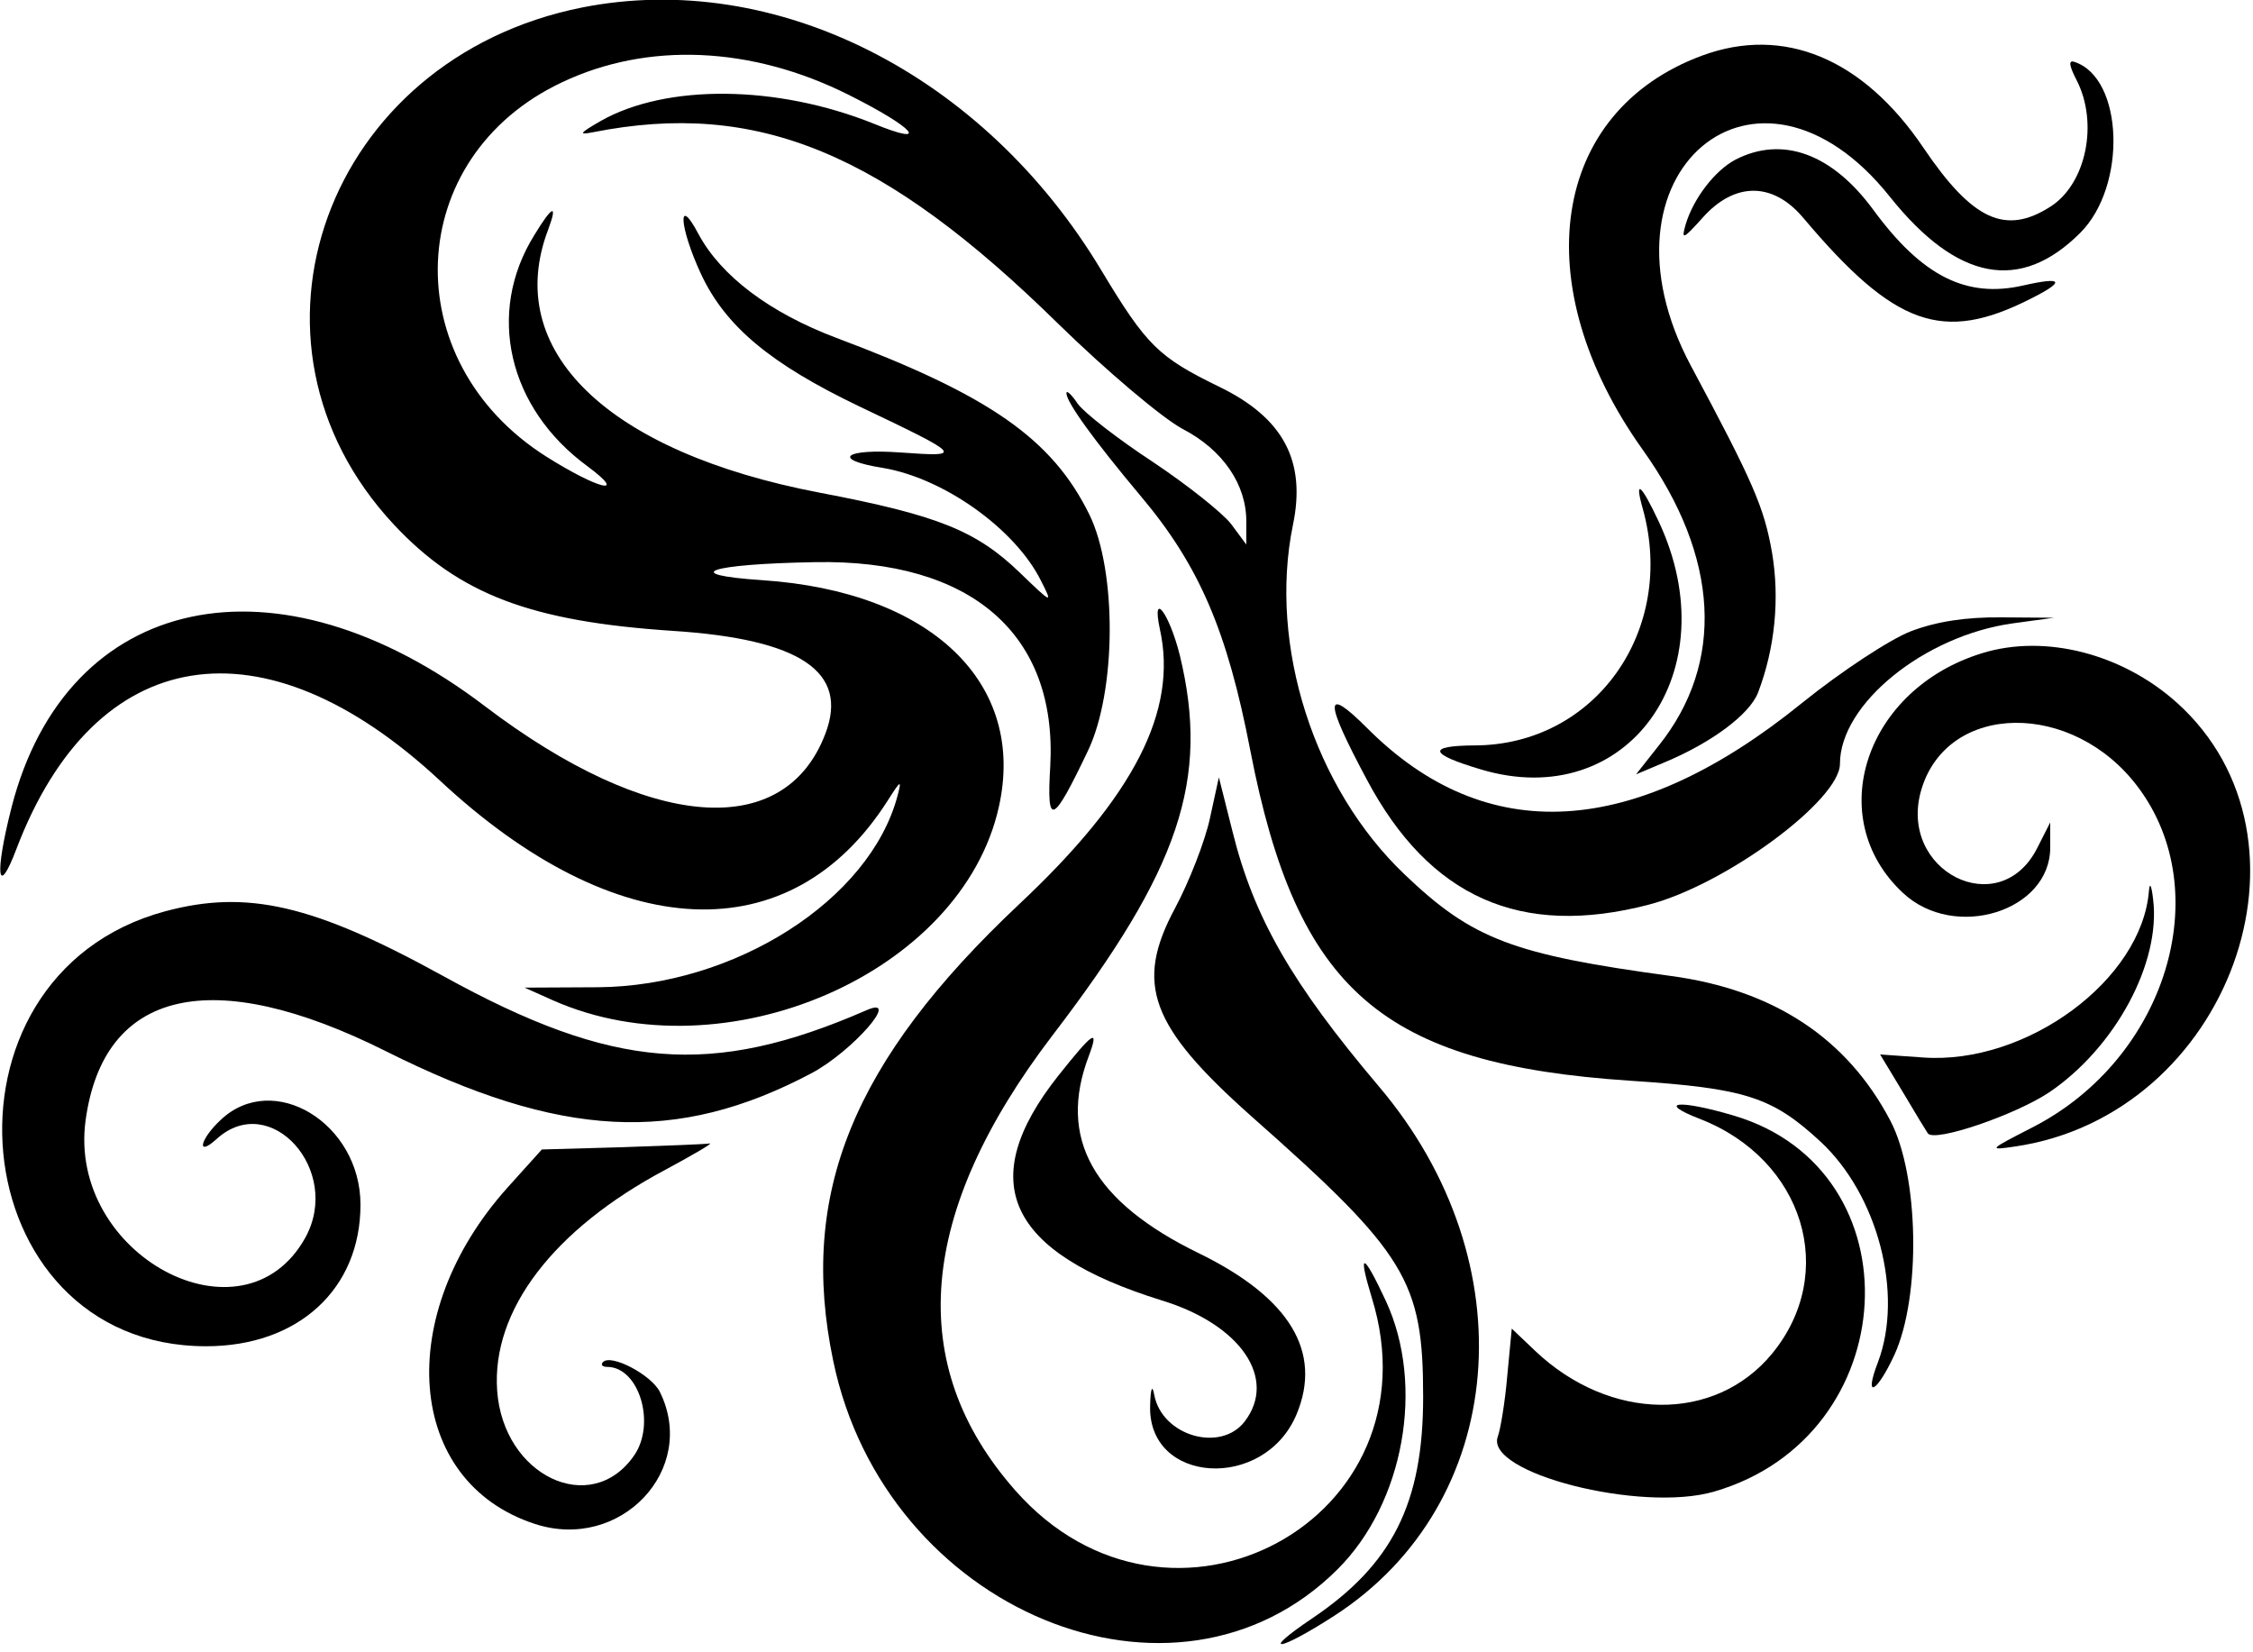
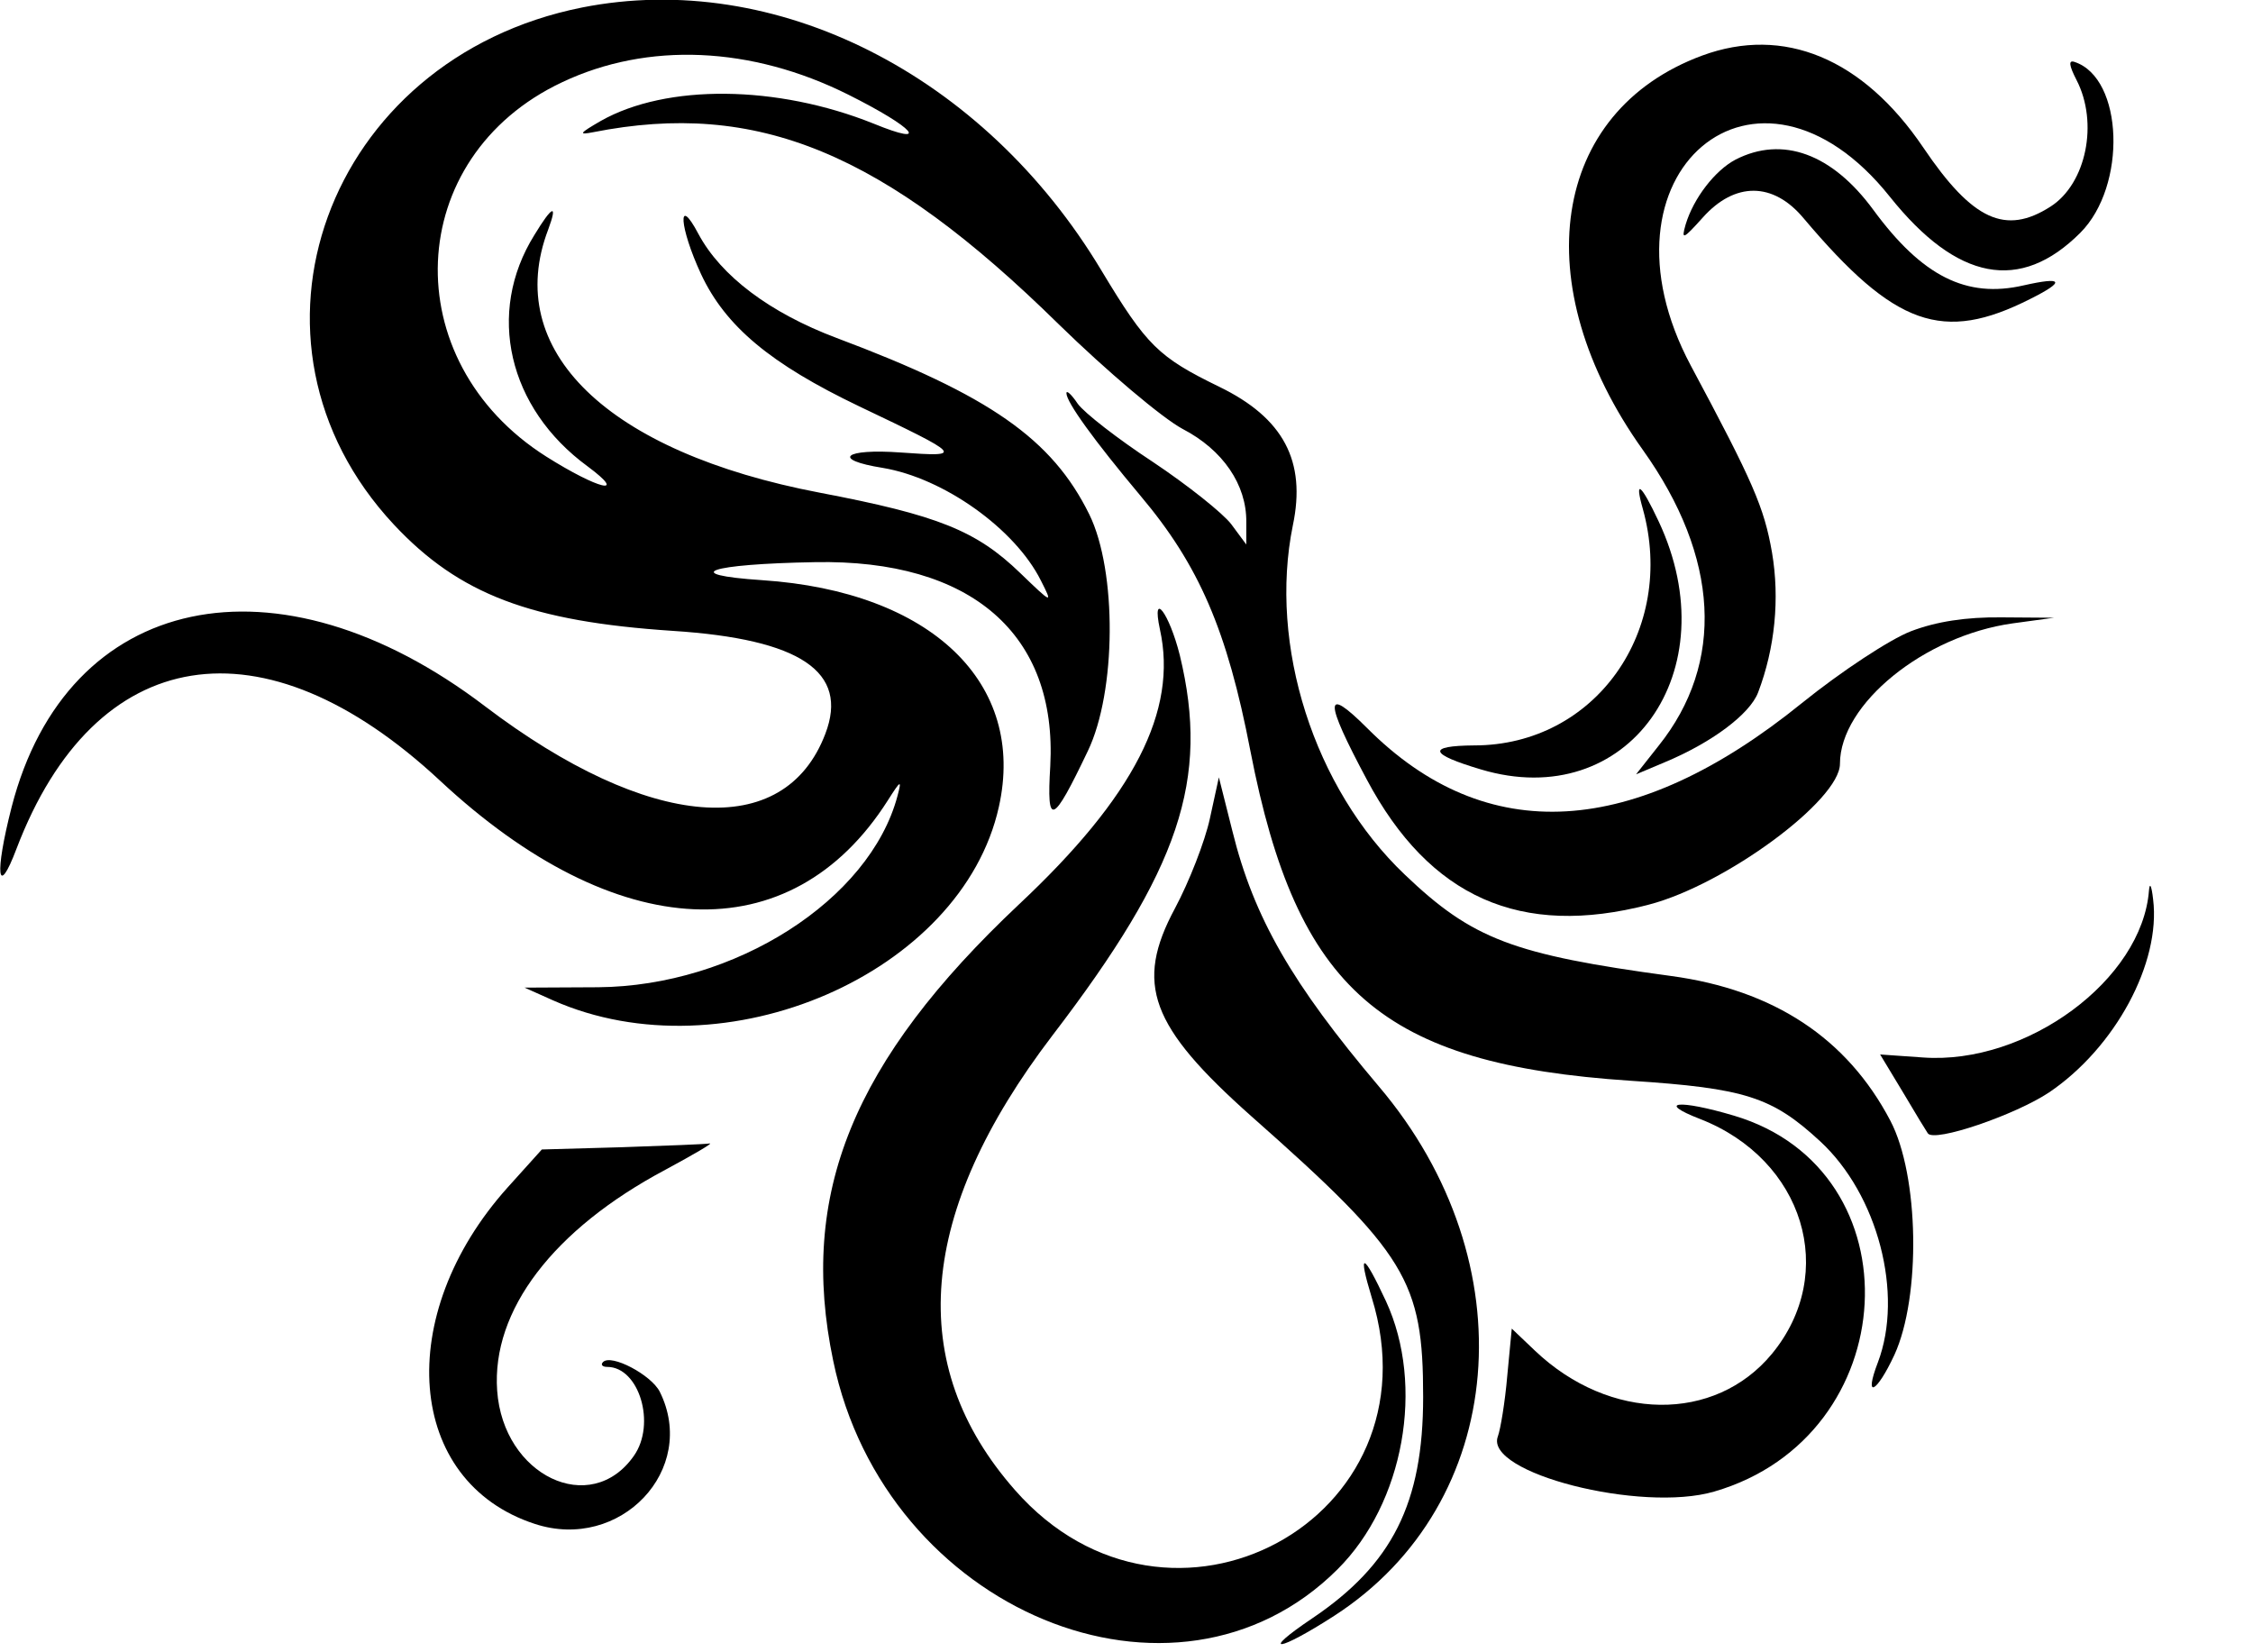
<svg xmlns="http://www.w3.org/2000/svg" version="1.0" width="300pt" height="220pt" viewBox="0 0 300 220" preserveAspectRatio="xMidYMid meet">
  <g transform="translate(0,220) scale(0.05,-0.05)" fill="#000000" stroke="none">
    <path d="M1550 4380 c-682 -136 -956 -890 -501 -1377 174 -186 365 -258 743 -283 340 -22 469 -109 406 -274 -109 -287 -470 -258 -906 73 -554 422 -1114 303 -1261 -268 -46 -180 -38 -246 13 -111 209 548 657 620 1128 181 469 -437 934 -458 1192 -53 35 55 38 57 26 12 -74 -277 -433 -506 -797 -509 l-196 -1 76 -34 c457 -202 1088 71 1187 515 74 330 -180 574 -630 604 -224 15 -143 43 140 48 417 8 646 -192 627 -543 -10 -164 6 -157 100 40 76 158 78 479 4 630 -99 201 -265 317 -673 470 -178 67 -308 165 -368 277 -57 108 -51 18 7 -107 65 -139 185 -239 421 -352 277 -132 280 -135 111 -123 -152 11 -186 -19 -48 -41 162 -27 352 -162 421 -300 32 -63 31 -63 -55 20 -117 113 -219 154 -534 214 -566 108 -846 379 -723 701 26 70 11 64 -37 -15 -129 -207 -70 -461 142 -616 109 -81 28 -61 -110 26 -403 255 -381 798 42 997 228 108 504 96 762 -33 178 -89 221 -140 67 -77 -257 103 -551 106 -726 7 -57 -33 -61 -38 -20 -30 436 86 773 -53 1240 -512 127 -124 275 -249 329 -278 108 -56 171 -149 170 -248 l0 -60 -40 54 c-22 29 -116 104 -209 166 -93 61 -183 131 -200 155 -16 24 -30 37 -30 28 0 -24 73 -125 197 -273 156 -185 231 -358 293 -680 124 -638 350 -834 1012 -878 306 -20 377 -43 505 -161 154 -142 223 -407 154 -589 -38 -99 -4 -83 44 20 71 155 66 478 -11 624 -115 219 -310 348 -584 385 -421 57 -529 98 -709 270 -242 230 -363 611 -298 930 36 171 -25 286 -196 369 -162 79 -193 109 -314 310 -313 522 -868 802 -1383 700z" />
    <path d="M4533 4252 c-403 -149 -472 -610 -158 -1050 204 -286 219 -567 42 -788 l-60 -76 76 32 c125 52 227 128 249 186 45 118 58 250 37 373 -21 120 -50 187 -216 497 -274 513 176 894 530 450 179 -224 347 -256 507 -96 125 125 115 412 -15 455 -17 6 -15 -9 5 -48 59 -114 26 -276 -69 -337 -120 -77 -208 -37 -339 157 -161 238 -372 325 -589 245z" />
    <path d="M4622 3975 c-55 -29 -112 -103 -133 -173 -12 -42 -7 -40 46 19 85 95 187 95 268 -2 243 -288 371 -333 604 -215 94 47 88 60 -18 36 -152 -35 -270 24 -400 201 -110 150 -242 198 -367 134z" />
    <path d="M4375 3045 c90 -324 -127 -630 -449 -630 -127 -1 -120 -23 18 -64 391 -117 661 261 473 661 -47 100 -65 114 -42 33z" />
    <path d="M3089 2724 c48 -217 -69 -445 -375 -732 -443 -417 -588 -772 -495 -1216 138 -666 911 -986 1343 -555 177 176 233 489 129 714 -61 131 -76 135 -38 10 184 -591 -539 -981 -950 -513 -294 334 -260 739 100 1211 339 443 419 681 339 1012 -28 112 -76 176 -53 69z" />
    <path d="M5089 2719 c-55 -21 -186 -107 -290 -191 -447 -362 -841 -385 -1158 -67 -115 115 -115 76 -1 -137 167 -314 410 -422 751 -333 204 53 509 278 509 375 0 159 224 341 460 374 l110 15 -140 1 c-94 1 -173 -11 -241 -37z" />
-     <path d="M5280 2661 c-313 -95 -427 -439 -212 -639 137 -128 392 -49 392 121 l0 67 -35 -69 c-101 -198 -373 -60 -308 157 70 233 403 237 576 7 212 -281 75 -725 -280 -907 -117 -60 -120 -62 -46 -51 569 84 836 817 430 1182 -145 130 -350 183 -517 132z" />
    <path d="M3222 2220 c-13 -60 -55 -168 -93 -239 -108 -201 -66 -314 204 -554 413 -365 457 -438 457 -747 0 -283 -82 -446 -296 -590 -141 -95 -90 -89 59 7 463 299 517 941 119 1410 -231 273 -333 449 -390 680 l-36 143 -24 -110z" />
    <path d="M5723 2029 c-18 -238 -326 -465 -602 -445 l-114 8 61 -101 c33 -56 63 -105 66 -109 17 -25 233 49 323 109 176 119 298 345 277 514 -4 36 -9 47 -11 24z" />
-     <path d="M439 1973 c-639 -173 -545 -1158 110 -1158 245 0 411 152 411 377 0 217 -232 358 -372 226 -56 -52 -66 -101 -11 -51 143 130 335 -84 236 -263 -165 -297 -634 -46 -585 313 48 349 337 415 799 184 465 -233 775 -249 1134 -59 109 58 241 209 147 168 -413 -180 -675 -159 -1128 91 -345 190 -522 231 -741 172z" />
-     <path d="M2818 1535 c-223 -282 -136 -470 276 -598 210 -64 308 -208 221 -322 -64 -84 -220 -39 -241 70 -5 29 -10 19 -11 -27 -8 -210 304 -230 390 -24 69 166 -18 310 -259 428 -284 138 -378 307 -294 527 28 75 11 63 -82 -54z" />
    <path d="M4528 1420 c276 -108 368 -410 191 -625 -152 -184 -432 -181 -631 8 l-62 59 -12 -126 c-6 -70 -18 -142 -25 -161 -37 -97 381 -204 576 -147 507 147 544 855 53 1001 -148 44 -209 37 -90 -9z" />
    <path d="M1656 1345 l-213 -6 -91 -101 c-306 -341 -271 -784 72 -896 228 -75 436 145 333 352 -23 45 -129 101 -151 79 -7 -7 -2 -13 11 -13 85 0 131 -152 71 -237 -115 -164 -348 -53 -364 174 -15 213 149 429 448 588 76 41 129 72 118 70 -11 -2 -116 -6 -234 -10z" />
  </g>
</svg>